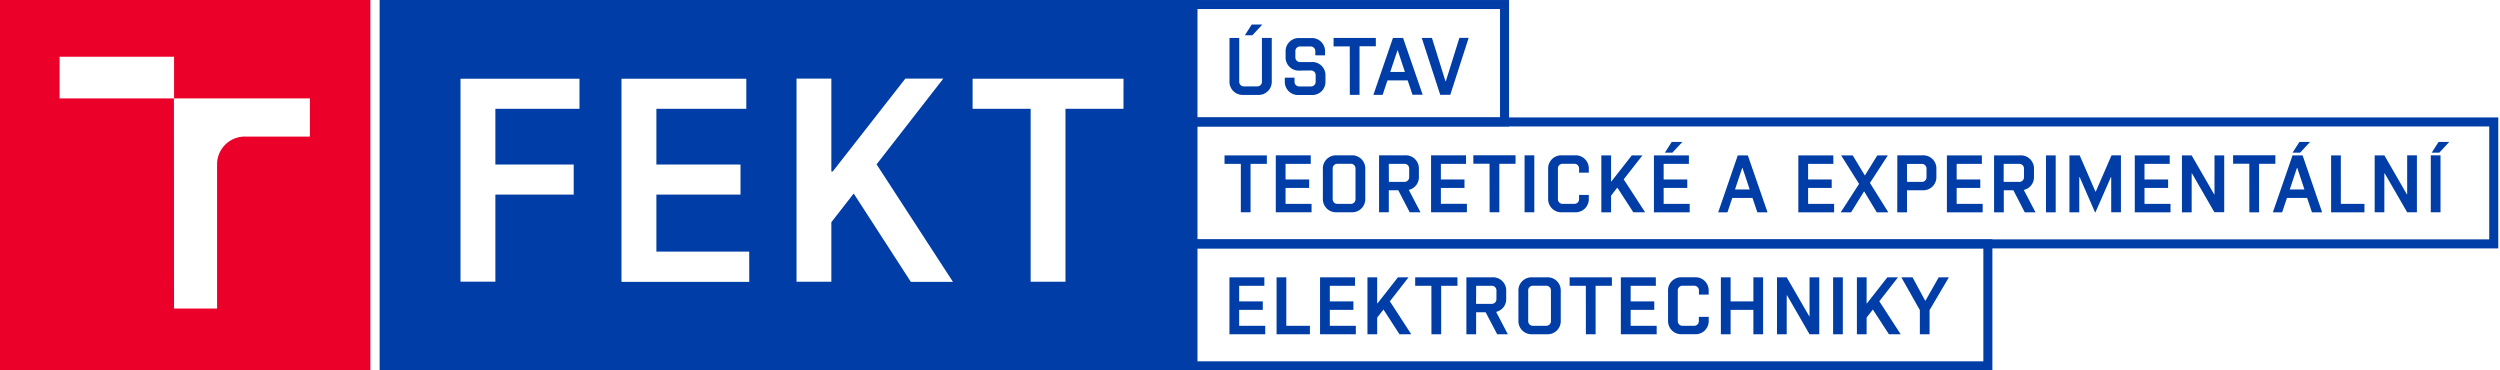
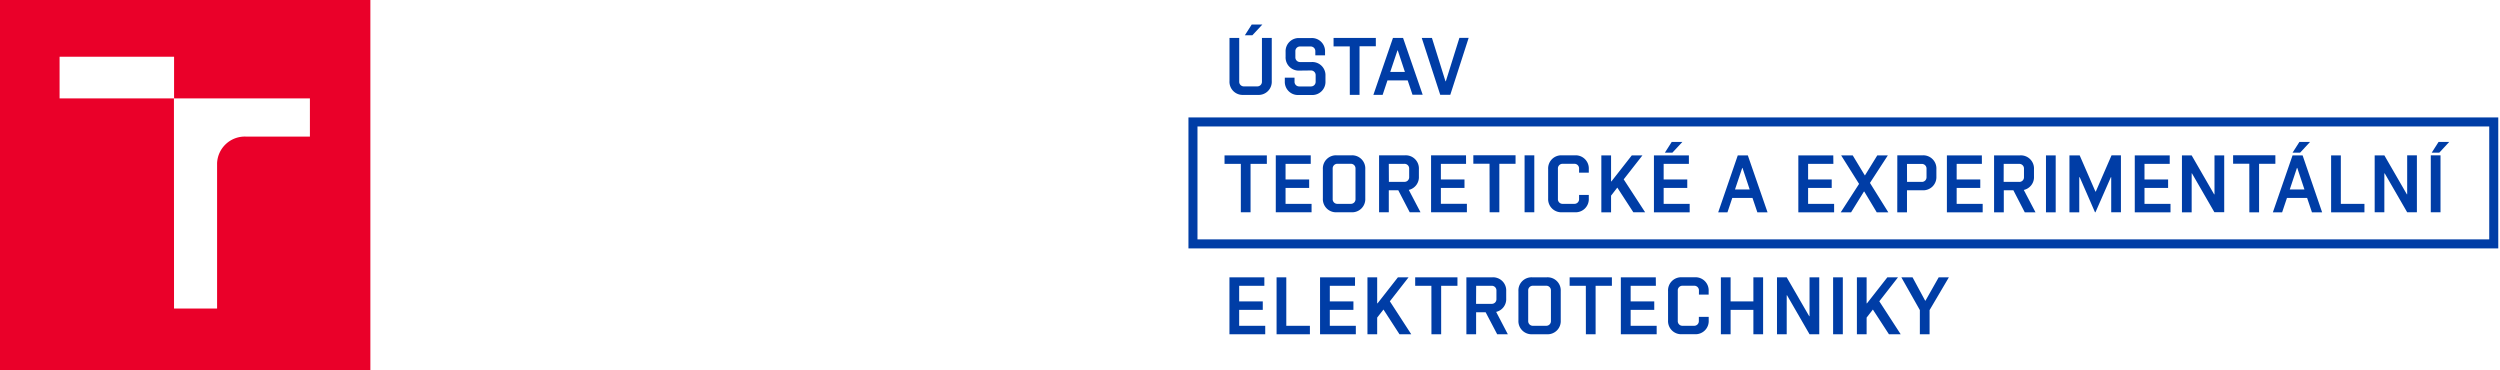
<svg xmlns="http://www.w3.org/2000/svg" width="540" height="80">
  <g>
    <path fill="#ea0029" d="M66.94 29.5H53.07a6 6 0 0 0-6.18 5.77v31.38h-9.3l-.02-45.4H12.87v-9H37.6v9h29.34v8.25zM80 0H0v80h80z" />
-     <path fill="#003da6" d="M242.67 23.5h-12.53v37.36h-7.52V23.5h-12.54V17h32.6zM189.34 35.5l16.5 25.38h-9.1L184.4 41.8l-4.83 6.2v12.85h-7.52V16.98h7.52v20.06h.3l15.68-20.06h8.2zm-27.5 25.38h-27.6V17h26.96v6.5h-19.42v12.04h18.17v6.5h-18.17v12.3h20.05zM125.16 23.5H107v12.04h16.92v6.5H107v18.8h-7.53V17h25.7v6.53zM258.47 0H82v80h176.48z" />
-     <path fill="none" stroke="#003da6" stroke-width="1.951" d="M257.68 52.68h171.7v26.34h-171.7z" />
    <path fill="none" stroke="#003da6" stroke-width="1.951" d="M257.68 26.34h280.97v26.34H257.68z" />
-     <path fill="none" stroke="#003da6" stroke-width="1.951" d="M257.68.98h67.3v25.36h-67.3z" />
    <path fill="#003da6" d="M273.1 59.9h-7.54v12.3h7.73v-1.83h-5.63v-3.44h5.1V65.1h-5.1v-3.37h5.44zm9.84 10.47h-5.1V59.9h-2.1v12.3h7.2zm9.75-10.47h-7.56v12.3h7.73v-1.83h-5.62v-3.44h5.1V65.1h-5.1v-3.37h5.44zm7.52 5.18l4.04-5.18h-2.3l-4.4 5.62h-.08V59.9h-2.1v12.3h2.1v-3.6l1.36-1.74 3.46 5.34h2.54zm8.98 7.12h2.1V61.73h3.52V59.9h-9.13v1.83h3.5zm14.2 0h2.3l-2.52-4.83a2.82 2.82 0 0 0 2.17-2.9V62.9a2.84 2.84 0 0 0-2.98-3h-5.62v12.3h2.1v-4.75h2.06zm-4.54-10.47h3.33a1 1 0 0 1 1.05 1.05v1.8a1 1 0 0 1-1.06 1.05h-3.34zm15.27 10.47a2.84 2.84 0 0 0 3-3v-6.3a2.84 2.84 0 0 0-3-3h-3.16a2.84 2.84 0 0 0-2.98 3v6.3a2.84 2.84 0 0 0 2.97 3zm-.17-1.83h-2.8a1 1 0 0 1-1.06-1.05v-6.54a1 1 0 0 1 1.05-1.06h2.8a1 1 0 0 1 1.06 1.06v6.54a1 1 0 0 1-1.04 1.05zm8.6 1.83h2.1V61.73h3.52V59.9h-9.13v1.83h3.5zm15.1-12.3h-7.55v12.3h7.74v-1.83h-5.62v-3.44h5.1V65.1h-5.1v-3.37h5.45zm9.3 8.55v.87a1 1 0 0 1-1.04 1.05h-2.46a1 1 0 0 1-1.05-1.05v-6.54a1 1 0 0 1 1.06-1.06h2.46a1 1 0 0 1 1.05 1.06v.86h2.1v-.75a2.84 2.84 0 0 0-2.97-3h-2.8a2.84 2.84 0 0 0-3 3v6.3a2.84 2.84 0 0 0 3 3h2.8a2.84 2.84 0 0 0 2.98-3v-.75zm6.86 3.75v-5.27h4.92v5.27h2.1V59.9h-2.1v5.2h-4.92v-5.2h-2.1v12.3zm12.12 0v-8.42h.07l4.86 8.42h2.1V59.9h-2.1v8.4h-.07l-4.86-8.4h-2.1v12.3zm12.12-12.3h-2.1v12.3h2.1zm7.88 5.18l4.04-5.18h-2.3l-4.4 5.62h-.08V59.9h-2.1v12.3h2.1v-3.6l1.35-1.74 3.47 5.34h2.54zm9.9-.14l-2.72-5.04h-2.42l4 7.08v5.22h2.1v-5.22l4.17-7.08h-2.2l-2.85 5.04z" />
    <path fill="#003da6" d="M268.02 45.85h2.1V35.4h3.52v-1.84h-9.14v1.83h3.52zm15.1-12.3h-7.55v12.3h7.73v-1.82h-5.62V40.6h5.1v-1.84h-5.1V35.4h5.44zm8.78 12.3a2.84 2.84 0 0 0 3-2.98v-6.32a2.84 2.84 0 0 0-3-3h-3.16a2.84 2.84 0 0 0-3 3v6.32a2.84 2.84 0 0 0 3 2.98zm-.18-1.82h-2.8a1 1 0 0 1-1.06-1.06v-6.53a1 1 0 0 1 1.05-1.06h2.82a1 1 0 0 1 1.06 1.06v6.53a1 1 0 0 1-1.06 1.06zm12.78 1.82h2.33l-2.53-4.83a2.82 2.82 0 0 0 2.18-2.9v-1.57a2.84 2.84 0 0 0-3-3h-5.6v12.3h2.1V41.1h2.05zm-4.52-10.46h3.33a1 1 0 0 1 1.07 1.04v1.8a1 1 0 0 1-1.06 1.05H300zm16.68-1.84h-7.55v12.3h7.74v-1.83h-5.62V40.6h5.1v-1.84h-5.1V35.4h5.44zm5.1 12.3h2.1V35.38h3.5v-1.84h-9.12v1.83h3.5zm9.65-12.3h-2.1v12.3h2.1zm9.67 8.55v.87a1 1 0 0 1-1.05 1.06h-2.46a1 1 0 0 1-1.06-1.06v-6.53a1 1 0 0 1 1.06-1.06h2.46a1 1 0 0 1 1.05 1.06v.86h2.1v-.75a2.84 2.84 0 0 0-2.98-3h-2.82a2.84 2.84 0 0 0-2.98 3v6.32a2.84 2.84 0 0 0 2.98 2.98h2.8a2.84 2.84 0 0 0 3-2.98v-.76zm9.64-3.36l4.05-5.18h-2.3l-4.4 5.62h-.08v-5.62h-2.1v12.3h2.1v-3.6l1.35-1.74 3.46 5.33h2.55zm14.08-5.18h-7.55v12.3h7.72v-1.83h-5.62V40.6h5.1v-1.84h-5.1V35.4h5.45zm-3.57-.58l2.16-2.32h-2.3l-1.48 2.32zm16.3.58h-2.17l-4.23 12.3h2l1.04-3.1h4.37l1.05 3.1h2.2zm.4 7.36h-3.17l1.56-4.65h.06zm18.06-7.36h-7.55v12.3h7.73v-1.83h-5.62V40.6h5.1v-1.84h-5.1V35.4h5.46zm7.92 5.95l3.86-5.94h-2.28l-2.65 4.3h-.05l-2.6-4.3h-2.5l3.87 6.15-3.97 6.15h2.24l2.78-4.5h.07l2.7 4.5h2.5zm8-4.1h3.17a1 1 0 0 1 1.05 1.04v1.8a1 1 0 0 1-1.05 1.04h-3.16zm-2.1 10.45h2.1V41.1h3.35a2.84 2.84 0 0 0 3-2.97v-1.58a2.84 2.84 0 0 0-3-3h-5.44zm18.27-12.3h-7.55v12.3h7.73v-1.82h-5.62V40.6h5.1v-1.84h-5.1V35.4h5.45zm9.27 12.3h2.32l-2.53-4.83a2.82 2.82 0 0 0 2.2-2.9v-1.57a2.84 2.84 0 0 0-3-3h-5.62v12.3h2.1V41.1h2.07zM432.8 35.4h3.32a1 1 0 0 1 1.06 1.04v1.8a1 1 0 0 1-1.06 1.05h-3.33zm11.23-1.84h-2.1v12.3h2.1zm5.18 0H447v12.3h2.12v-7.58h.1l3.3 7.57h.1l3.32-7.57h.08v7.57h2.1v-12.3h-2.03l-3.4 7.83h-.08zm19.45 0h-7.55v12.3h7.72v-1.83h-5.62V40.6h5.1v-1.84h-5.1V35.4h5.45zm4.74 12.3v-8.42h.06l4.85 8.4h2.12V33.57h-2.1v8.4h-.08l-4.85-8.4h-2.1v12.3zm12.46 0h2.1V35.38h3.52v-1.84h-9.13v1.83h3.5zm11.5-12.3h-2.17l-4.25 12.3h2l1.04-3.1h4.36l1.04 3.1h2.2zm.4 7.36h-3.17l1.55-4.65h.07zm-.94-7.94l2.15-2.32h-2.3l-1.48 2.32zm13.9 11.05h-5.1V33.56h-2.1v12.3h7.2zm4.3 1.82v-8.4h.08l4.85 8.4h2.1v-12.3h-2.1v8.42h-.07l-4.85-8.4h-2.1v12.28zm12.13-12.3h-2.1v12.3h2.1zm-.27-.57l2.15-2.32h-2.3l-1.48 2.32z" />
    <path fill="#003da6" d="M272.58 17.6a1 1 0 0 1-1.05 1.06h-2.8a1 1 0 0 1-1.06-1.05V8.2h-2.1v9.3a2.84 2.84 0 0 0 2.97 3h3.16a2.84 2.84 0 0 0 3-3V8.2h-2.12zm-2.07-9.98l2.16-2.32h-2.3l-1.48 2.32zm12.62 7.6a1 1 0 0 1 1.05 1.05v1.34a1 1 0 0 1-1.05 1.06h-2.46a1 1 0 0 1-1.05-1.05v-.85h-2.1v.75a2.84 2.84 0 0 0 3 3h2.8a2.84 2.84 0 0 0 2.98-3v-1.12a2.84 2.84 0 0 0-2.98-3h-2.46a1 1 0 0 1-1.06-1.04v-1.27a1 1 0 0 1 1.06-1.05h2.2a1 1 0 0 1 1.05 1.05v.86h2.1v-.75a2.84 2.84 0 0 0-3-2.98h-2.54a2.84 2.84 0 0 0-2.98 2.98v1.05a2.84 2.84 0 0 0 2.98 3zm8.43 5.27h2.1V10h3.52V8.2h-9.13v1.82h3.5zm11.5-12.3h-2.18l-4.23 12.3h2l1.04-3.12h4.37l1.04 3.1h2.2zm.4 7.35h-3.17l1.56-4.65h.07zm7.63 4.94h2.17l3.97-12.3h-2l-2.93 9.37h-.08L309.3 8.2h-2.2z" />
  </g>
</svg>